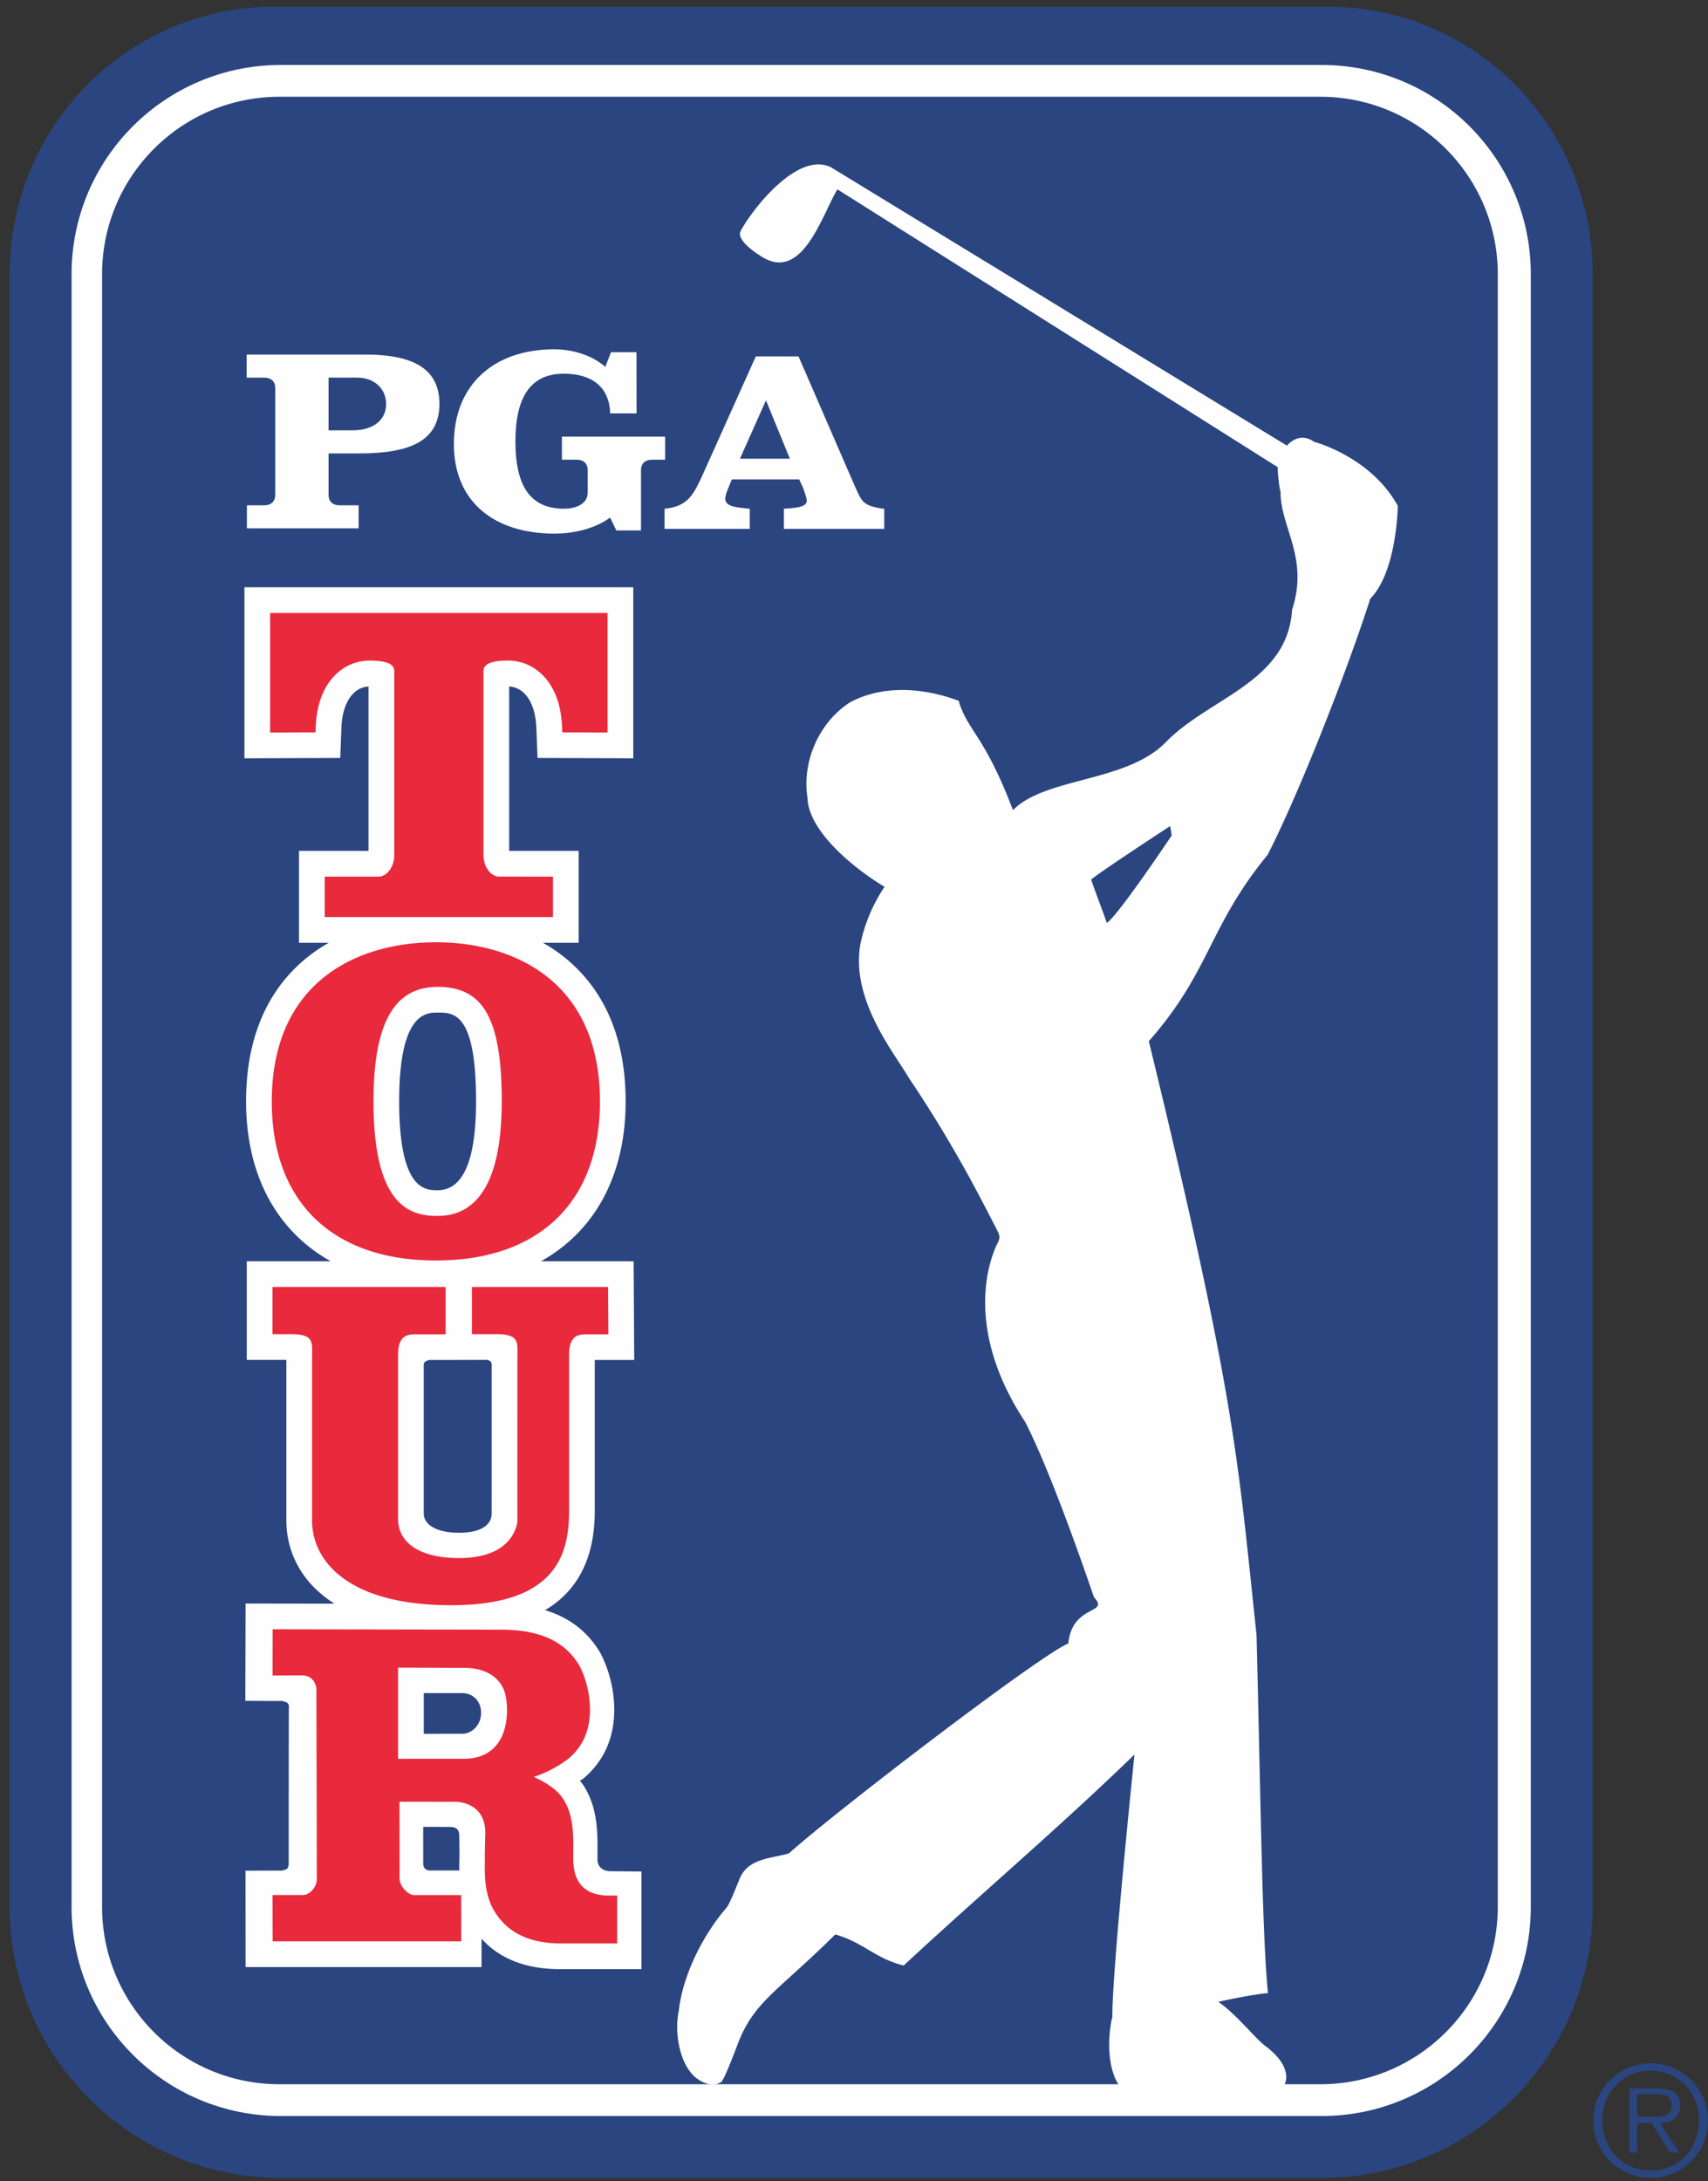
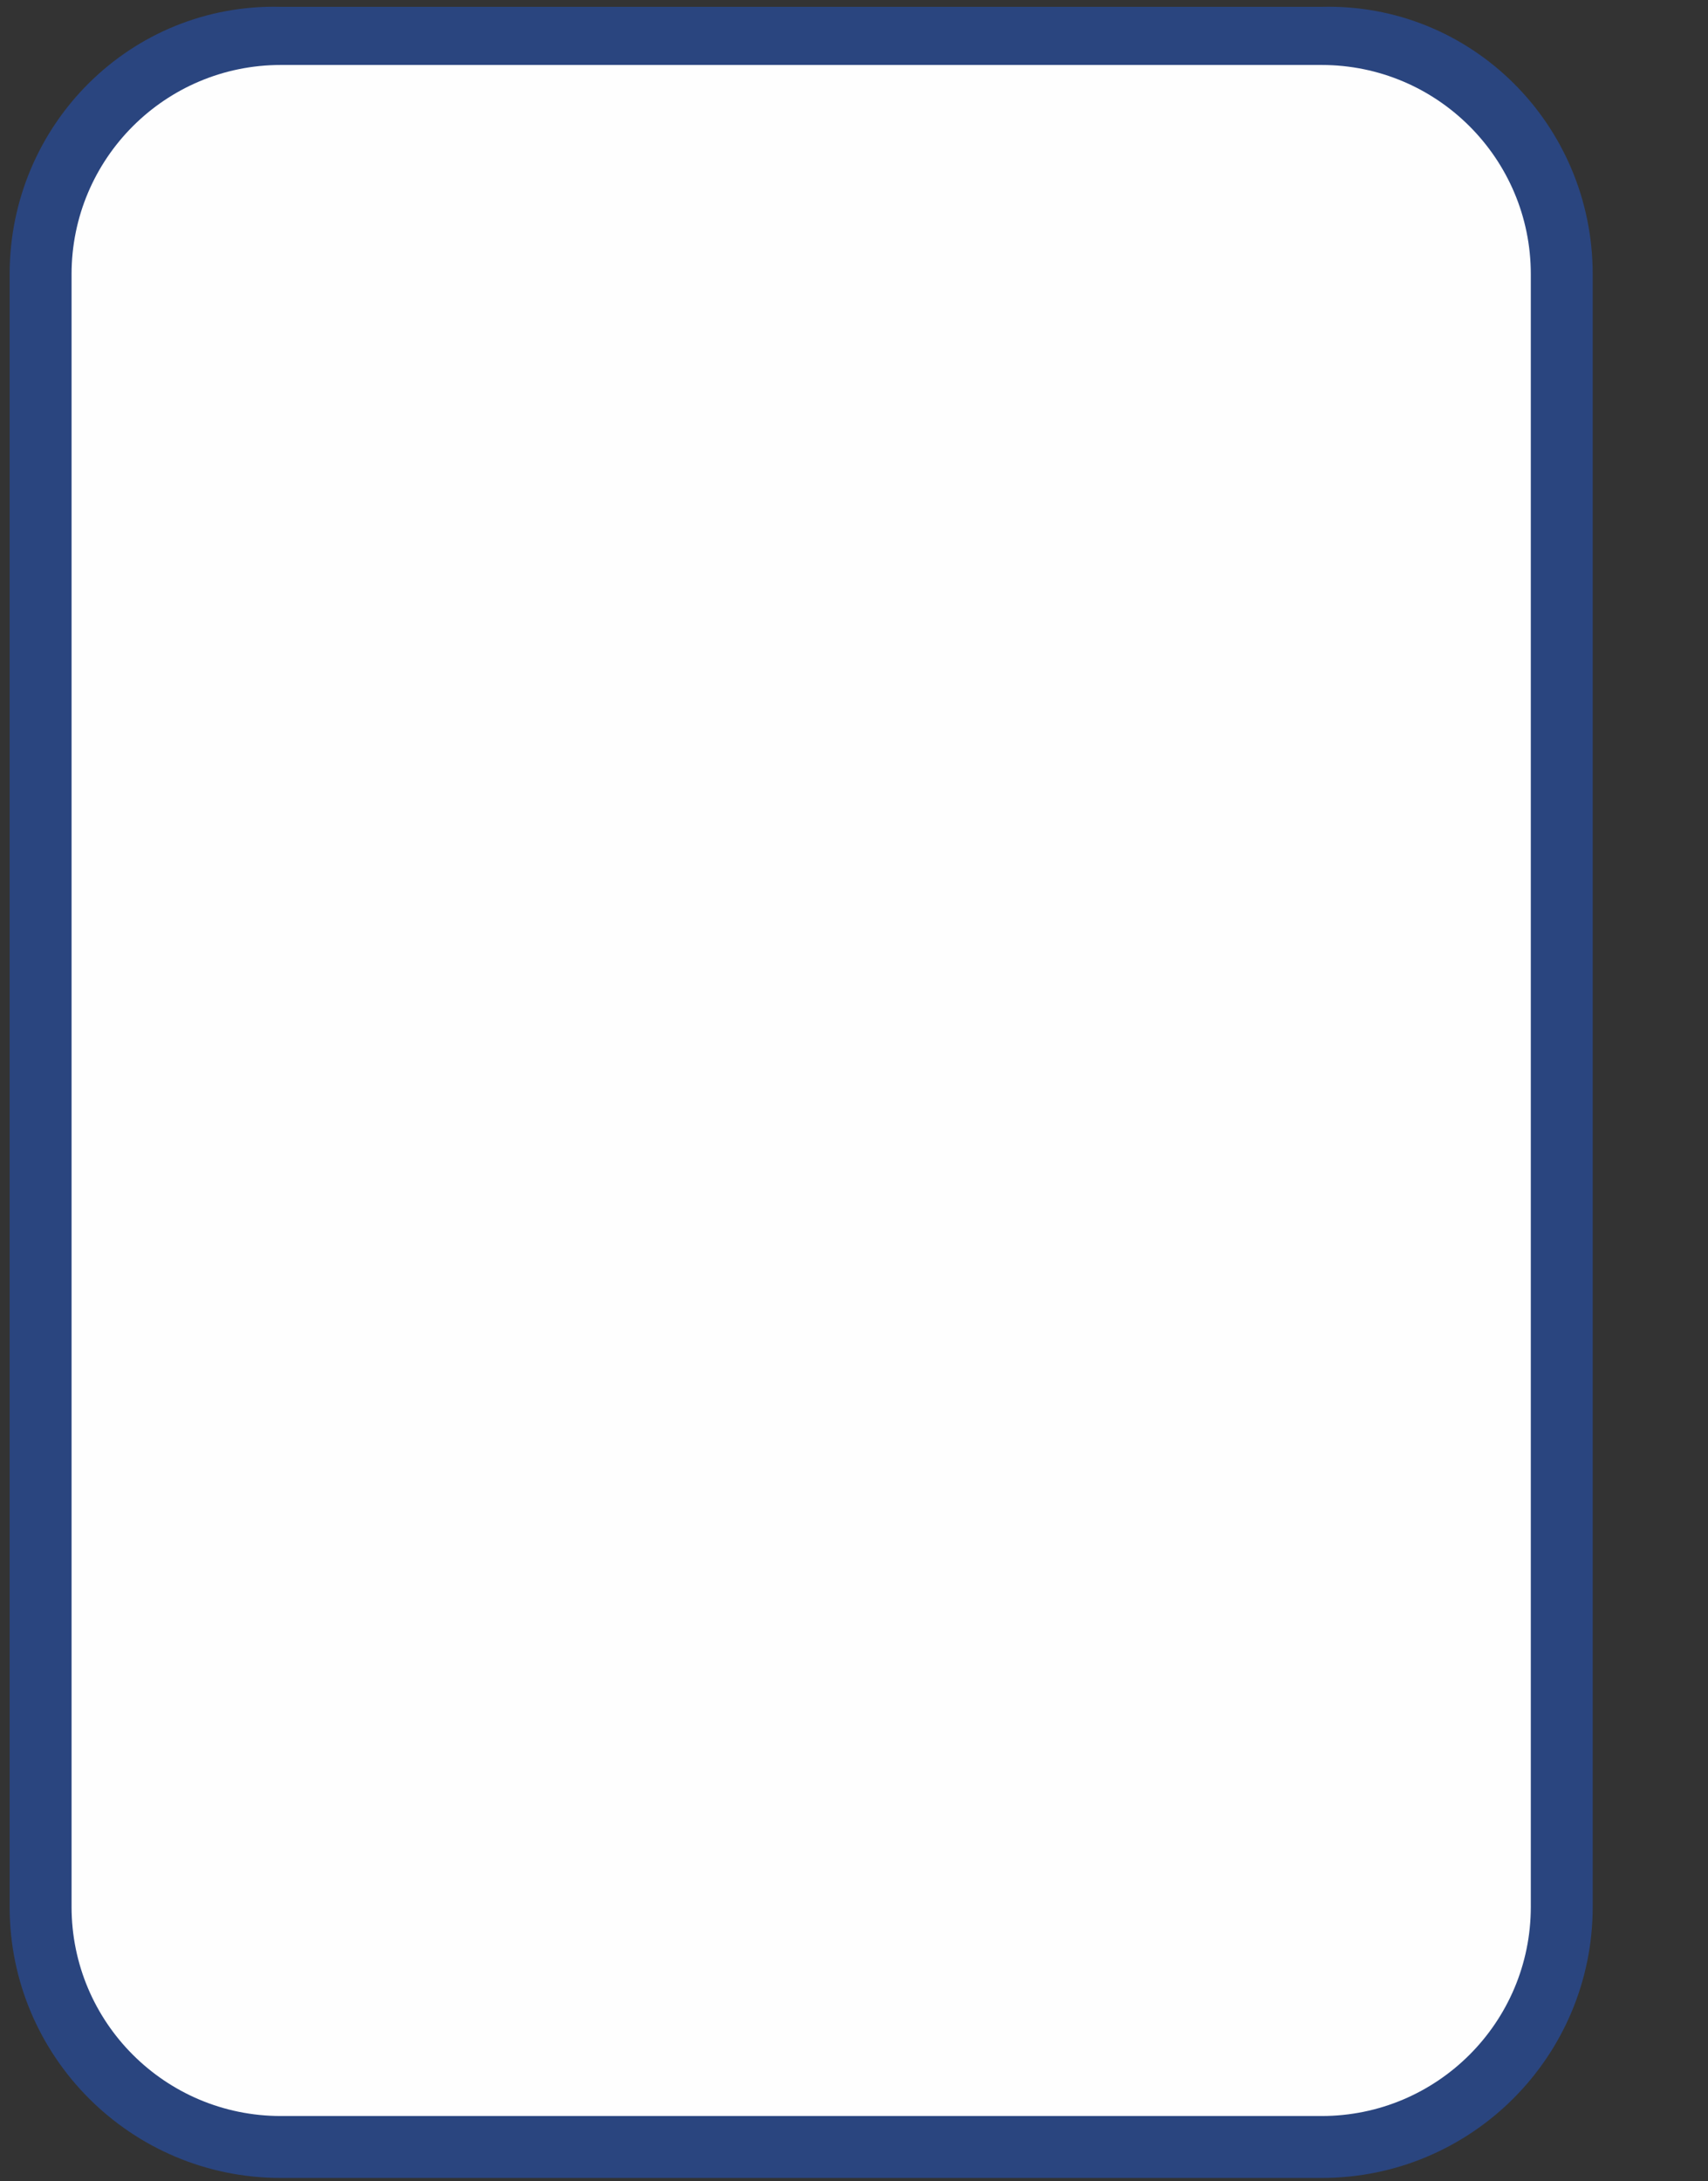
<svg xmlns="http://www.w3.org/2000/svg" viewBox="0 0 177 226" fill-rule="evenodd" clip-rule="evenodd" stroke-linejoin="round" stroke-miterlimit="1.414">
  <rect x="0" y="0" width="177" height="226" fill="#333333" stroke="none" />
  <g fill-rule="nonzero">
    <path d="M.999 197.582c0 15.517 12.581 28.096 28.096 28.096H136.96c15.516 0 28.092-12.579 28.092-28.096V28.412c0-15.517-12.576-28.094-28.092-27.705H29.095C13.58.318.999 12.895.999 28.412v169.17z" fill="#2a457f" />
    <path d="M29.095 6.732c-11.974 0-21.679 9.709-21.679 21.68v169.17c0 11.973 9.705 21.678 21.679 21.678H136.96c11.97 0 21.678-9.705 21.678-21.678V28.412c0-11.971-9.708-21.68-21.678-21.68H29.095z" fill="#fefefe" />
-     <path d="M28.964 10.027c-10.154 0-18.386 8.231-18.386 18.385v169.17c0 10.15 8.232 18.385 18.386 18.385h107.865c10.151 0 18.385-8.235 18.385-18.385V28.412c0-10.154-8.234-18.385-18.385-18.385H28.964zm136.14 209.691c0-3.262 2.668-5.932 5.965-5.932 3.28 0 5.931 2.67 5.931 5.932 0 3.3-2.651 5.965-5.931 5.965a5.96 5.96 0 0 1-5.965-5.965zm10.955 0c0-2.886-2.1-5.148-4.99-5.148-2.907 0-5.025 2.262-5.025 5.148 0 2.926 2.118 5.184 5.025 5.184 2.89 0 4.99-2.258 4.99-5.184zm-2.024 3.329h-.973l-1.899-3.058h-1.492v3.058h-.815v-6.64h2.899c1.761 0 2.358.662 2.358 1.755 0 1.308-.91 1.795-2.086 1.827l2.008 3.058zm-3.123-3.703c.945 0 2.322.157 2.322-1.192 0-1.04-.85-1.161-1.664-1.161h-1.899v2.353h1.241z" fill="#2a457f" />
-     <path d="M34.05 39.131h2.993c1.648 0 2.969 1.057 2.969 2.742 0 1.684-1.38 2.715-3.438 2.715H34.05v-5.457zm-5.527 12.143c0 .678-.41 1.084-1.145 1.084h-1.793v2.39h11.579v-2.39h-1.968c-.736 0-1.146-.406-1.146-1.084v-4.292h3.231c5.407 0 8.258-1.414 8.258-5.135 0-3.722-2.851-5.108-7.672-5.108h-12.31v2.392h1.821c.735 0 1.145.406 1.145 1.084v11.059zm40.404-3.641h-1.351c-.735 0-1.148.408-1.148 1.086v6.246h-2.556l-.646-1.33c-1.703 1.223-3.883 1.656-5.787 1.656-6.115 0-10.404-3.204-10.404-9.288 0-6.14 4.146-9.809 10.404-9.809 1.704 0 3.82.518 5.289 1.822l.589-1.52h2.642l.009 6.339h-2.732c-.088-2.687-1.832-4.112-4.798-4.112-3.409 0-5.024 2.335-5.024 7.035 0 4.699 1.615 6.954 5.024 6.954 1.116 0 2.465-.407 2.465-1.686v-2.307c0-.678-.411-1.086-1.146-1.086h-1.525v-2.391h10.695v2.391zm22.396 5.055c-1.971-.33-2.029-.763-2.773-2.395L82.752 36.93h-4.428l-5.543 12.346c-.857 1.806-1.399 3.21-3.914 3.44v2.086h8.831v-2.086l-.29-.028c-.686-.101-2.252-.101-2.252-.992 0-.329.195-.842.338-1.169l.345-.853h6.981l.392.853c.11.353.395 1.015.395 1.374 0 .787-1.768.739-2.371.815v2.086h10.399v-2.086l-.312-.028zM76.681 47.53l2.699-6.047 2.472 6.047h-5.171z" fill="#fefefe" />
-     <path d="M141.998 62.037c2.787-2.829 2.854-9.624 2.854-9.624-2.809-5.109-8.687-6.64-8.687-6.64-1.314-.932-2.37-.071-2.795.392h-.023L86.154 17.358c-3.44-1.78-8.186 4.307-9.381 6.548-.48.811 1.061 2.007 2.105 2.649 4.287 2.805 6.336-4.39 7.905-6.933l45.65 28.801c-.091.033.152 2.38.266 2.482-.028 3.749 2.973 6.853 1.199 12.277-.478 7.596-8.717 9.116-13.192 13.837-4.125 4.039-12.251 3.53-15.655 6.849l-.091.091s-.026-.119-.034-.14c-2.933-7.684-4.676-8.113-5.578-11.202-3.598-1.356-7.839-1.681-11.277.165-3.295 2.152-4.953 6.236-4.397 9.835.076 3.677 5.277 7.674 7.998 9.273-1.751 2.533-2.587 5.625-2.626 6.913-.436 5.45 3.886 10.671 5.097 12.828 5.109 7.576 8 13.591 9.126 15.715.178.411.451.742.19 1.303-.069.146-4.416 7.752 2.761 18.663 2.922 5.612 7.115 18.136 7.157 18.205 1.669 1.777-2.268.679-2.668 4.781-2.817 1.104-24.153 17.434-28.955 21.75-1.917.56-4.399.479-5.199 2.879-.122.187-.866 2.311-1.328 2.823-2.054 2.364-4.451 6.57-4.894 10.69-.471 2.109.059 6.216 2.518 7.308 1.113.494 1.58.142 1.875 0 .324-.161 1.707-3.915 1.885-4.346 1.701-4.129 4.191-5.235 9.945-10.954 2.876.795 4.137 2.495 7.094 3.217 8.001-7.428 16.053-14.237 23.915-21.861-1.201 11.803-2.324 23.923-2.29 27.167-.511 2.069-.57 5.616.891 7.364 0 0 13.068.766 15.586.581 1.254-.094 1.328-.839 1.328-.839s1.169-1.759-2.003-4.112c-.919-.681-3.123-3.417-4.831-4.536 2.254-.507 4.629-.896 5.151-.896-.604-6.202-.735-19.609-1.183-37.145-1.945-18.164-2.109-24.282-11.159-61.5 6.404-7.28 6.156-11.803 12.314-19.32 3.315-6.456 8.428-19.575 10.629-26.531zm-27.301 33.599c-.15-.521-1.151-3.104-1.615-4.469-.061-.182 8.17-5.565 8.17-5.565s.108.438.168.973c0 0-5.555 8.307-6.723 9.061zm-51.463 98.257c-.272.004-1.34-.103-1.318-1.289l.007-1.238c0-1.909-.138-3.901-1.068-5.686a6.228 6.228 0 0 0-.752-1.162c.098-.07.217-.125.311-.197l.05-.041.051-.041c2.082-1.785 3.139-4.168 3.139-7.082 0-1.985-.496-4.043-1.397-5.795l-.041-.076-.043-.075c-1.298-2.166-3.181-3.607-5.687-4.369 3.416-2.017 5.15-5.447 5.15-10.285v-15.635h4.088l-.062-10.232-3.268-.002h-6.326c5.564-3.109 8.767-8.881 8.767-16.562 0-8.434-3.625-13.624-8.57-16.437h3.705V88.17h-7.203V71.14c1.608.077 2.711 1.714 2.813 4.252l.125 3.148 9.92.035V60.851H25.33v17.724l9.931-.035.121-3.152c.1-2.536 1.203-4.173 2.809-4.249V88.17h-7.207v9.519h3.088c-4.945 2.813-8.572 8.003-8.572 16.437 0 7.681 3.205 13.453 8.769 16.562h-8.697v10.221h4.103v16.632c0 3.137 1.446 6.395 4.985 8.629l-9.209-.013-.028 10.08s3.043.031 3.914.015c-.002.112.688.012.596.719-.015 2.826-.017 12.963-.015 16.111 0 .848-.602.594-.602.752-.828-.017-3.873.01-3.873.01l.006 9.983h24.453l.004-2.936c1.888 2.092 4.617 3.154 8.16 3.154h8.408v-10.121l-3.24-.031zm-18.723-52.971l5.94-.011s.502.027.502.478l-.004 15.434c0 1.099-.959 1.998-3.383 1.998s-3.654-.895-3.654-1.992v-15.426c0-.403.599-.481.599-.481zm4.823-26.796c0 6.107-1.34 9.204-3.981 9.204-1.293 0-3.986 0-3.986-9.204 0-9.203 2.795-9.203 3.986-9.203 1.68 0 3.981 0 3.981 9.203zm-4.772 79.691c-.685 0-.703-.623-.703-.623l-.002-3.893 2.553.002c.791 0 1.185.115 1.185 1.006.01.234.018 1.861.018 1.861 0 .498-.035 1.131-.008 1.647h-3.043zm-.646-14.16v-4.22l3.984.002c1.132 0 1.955.86 1.955 2.04 0 1.331-1.021 2.172-1.93 2.172l-4.009.006z" fill="#fefefe" />
-     <path d="M62.335 63.515H27.992v12.386l4.705-.016.023-.599c.188-4.724 2.936-6.838 5.578-6.838 1.721 0 2.559.35 2.559 1.073v19.14c0 1.028-.674 2.173-1.637 2.173h-5.57v4.191h23.658v-4.191H51.74c-.965 0-1.637-1.145-1.637-2.173v-19.14c0-.723.834-1.073 2.555-1.073 2.642 0 5.396 2.114 5.584 6.839l.023.598 4.695.016V63.515h-.625zm.678 69.837H48.904v4.893h2.635c.89 0 1.468.148 1.767.453.319.326.332.812.317 1.576l-.006.414-.004 16.994c-.11.822-.881 3.764-6.047 3.764-3.955 0-6.316-1.518-6.316-4.057v-16.998c0-1.967.916-2.133 1.777-2.133h3.152v-4.906H28.238v4.893h2.023c.893 0 1.471.148 1.77.453.342.349.33.943.314 1.57l-.006.42v16.853c0 4.249 3.786 8.79 14.411 8.79 10.834 0 12.224-5.225 12.224-9.774v-16.166c0-1.967.916-2.133 1.776-2.133h2.294l-.031-4.906zM45.169 97.638c-8.22 0-17.003 4.147-17.003 16.488 0 10.479 6.355 16.485 17.003 16.485 10.647 0 17.002-6.006 17.002-16.485 0-12.341-8.783-16.488-17.002-16.488zm.184 28.356c-2.853 0-6.648-1.006-6.648-11.868 0-8.153 2.173-11.867 6.648-11.867 4.719 0 6.643 3.261 6.643 11.867 0 7.927-2.297 11.868-6.643 11.868zm17.976 70.424c-1.196.012-3.926-.084-3.926-3.814l.008-1.254c0-1.467-.063-3.144-.789-4.494-.682-1.463-2.379-2.309-3.311-2.733a12.29 12.29 0 0 0 3.621-1.908c1.432-1.228 2.207-2.857 2.207-5.058 0-1.569-.39-3.194-1.101-4.576-1.528-2.547-4.118-3.717-8.172-3.717l-23.61-.039-.011 4.797s1.716-.018 3.058-.018c1.344 0 1.485 1.318 1.485 1.318s.039 14.965.043 19.815c0 .785-.731 1.625-1.448 1.625h-3.14l.013 4.801h19.543l-.013-4.799h-4.852c-.699 0-1.527-.94-1.527-1.733l-.008-7.935 5.797.002c.644 0 3.154.32 3.094 3.308l-.049 2.061c.031 1.822-.162 3.269.636 5.308 1.311 2.709 3.704 4.006 7.338 4.006h5.745v-4.968l-.631.005zM41.252 172.8c.982 0 4.387.02 6.836.02 2.224 0 3.794.978 4.259 2.678.276 1.056.301 2.732-.181 4.045-.655 1.787-2.083 2.7-4.101 2.7-.002 0-5.325.002-6.813.005V172.8z" fill="#e9293c" />
  </g>
</svg>